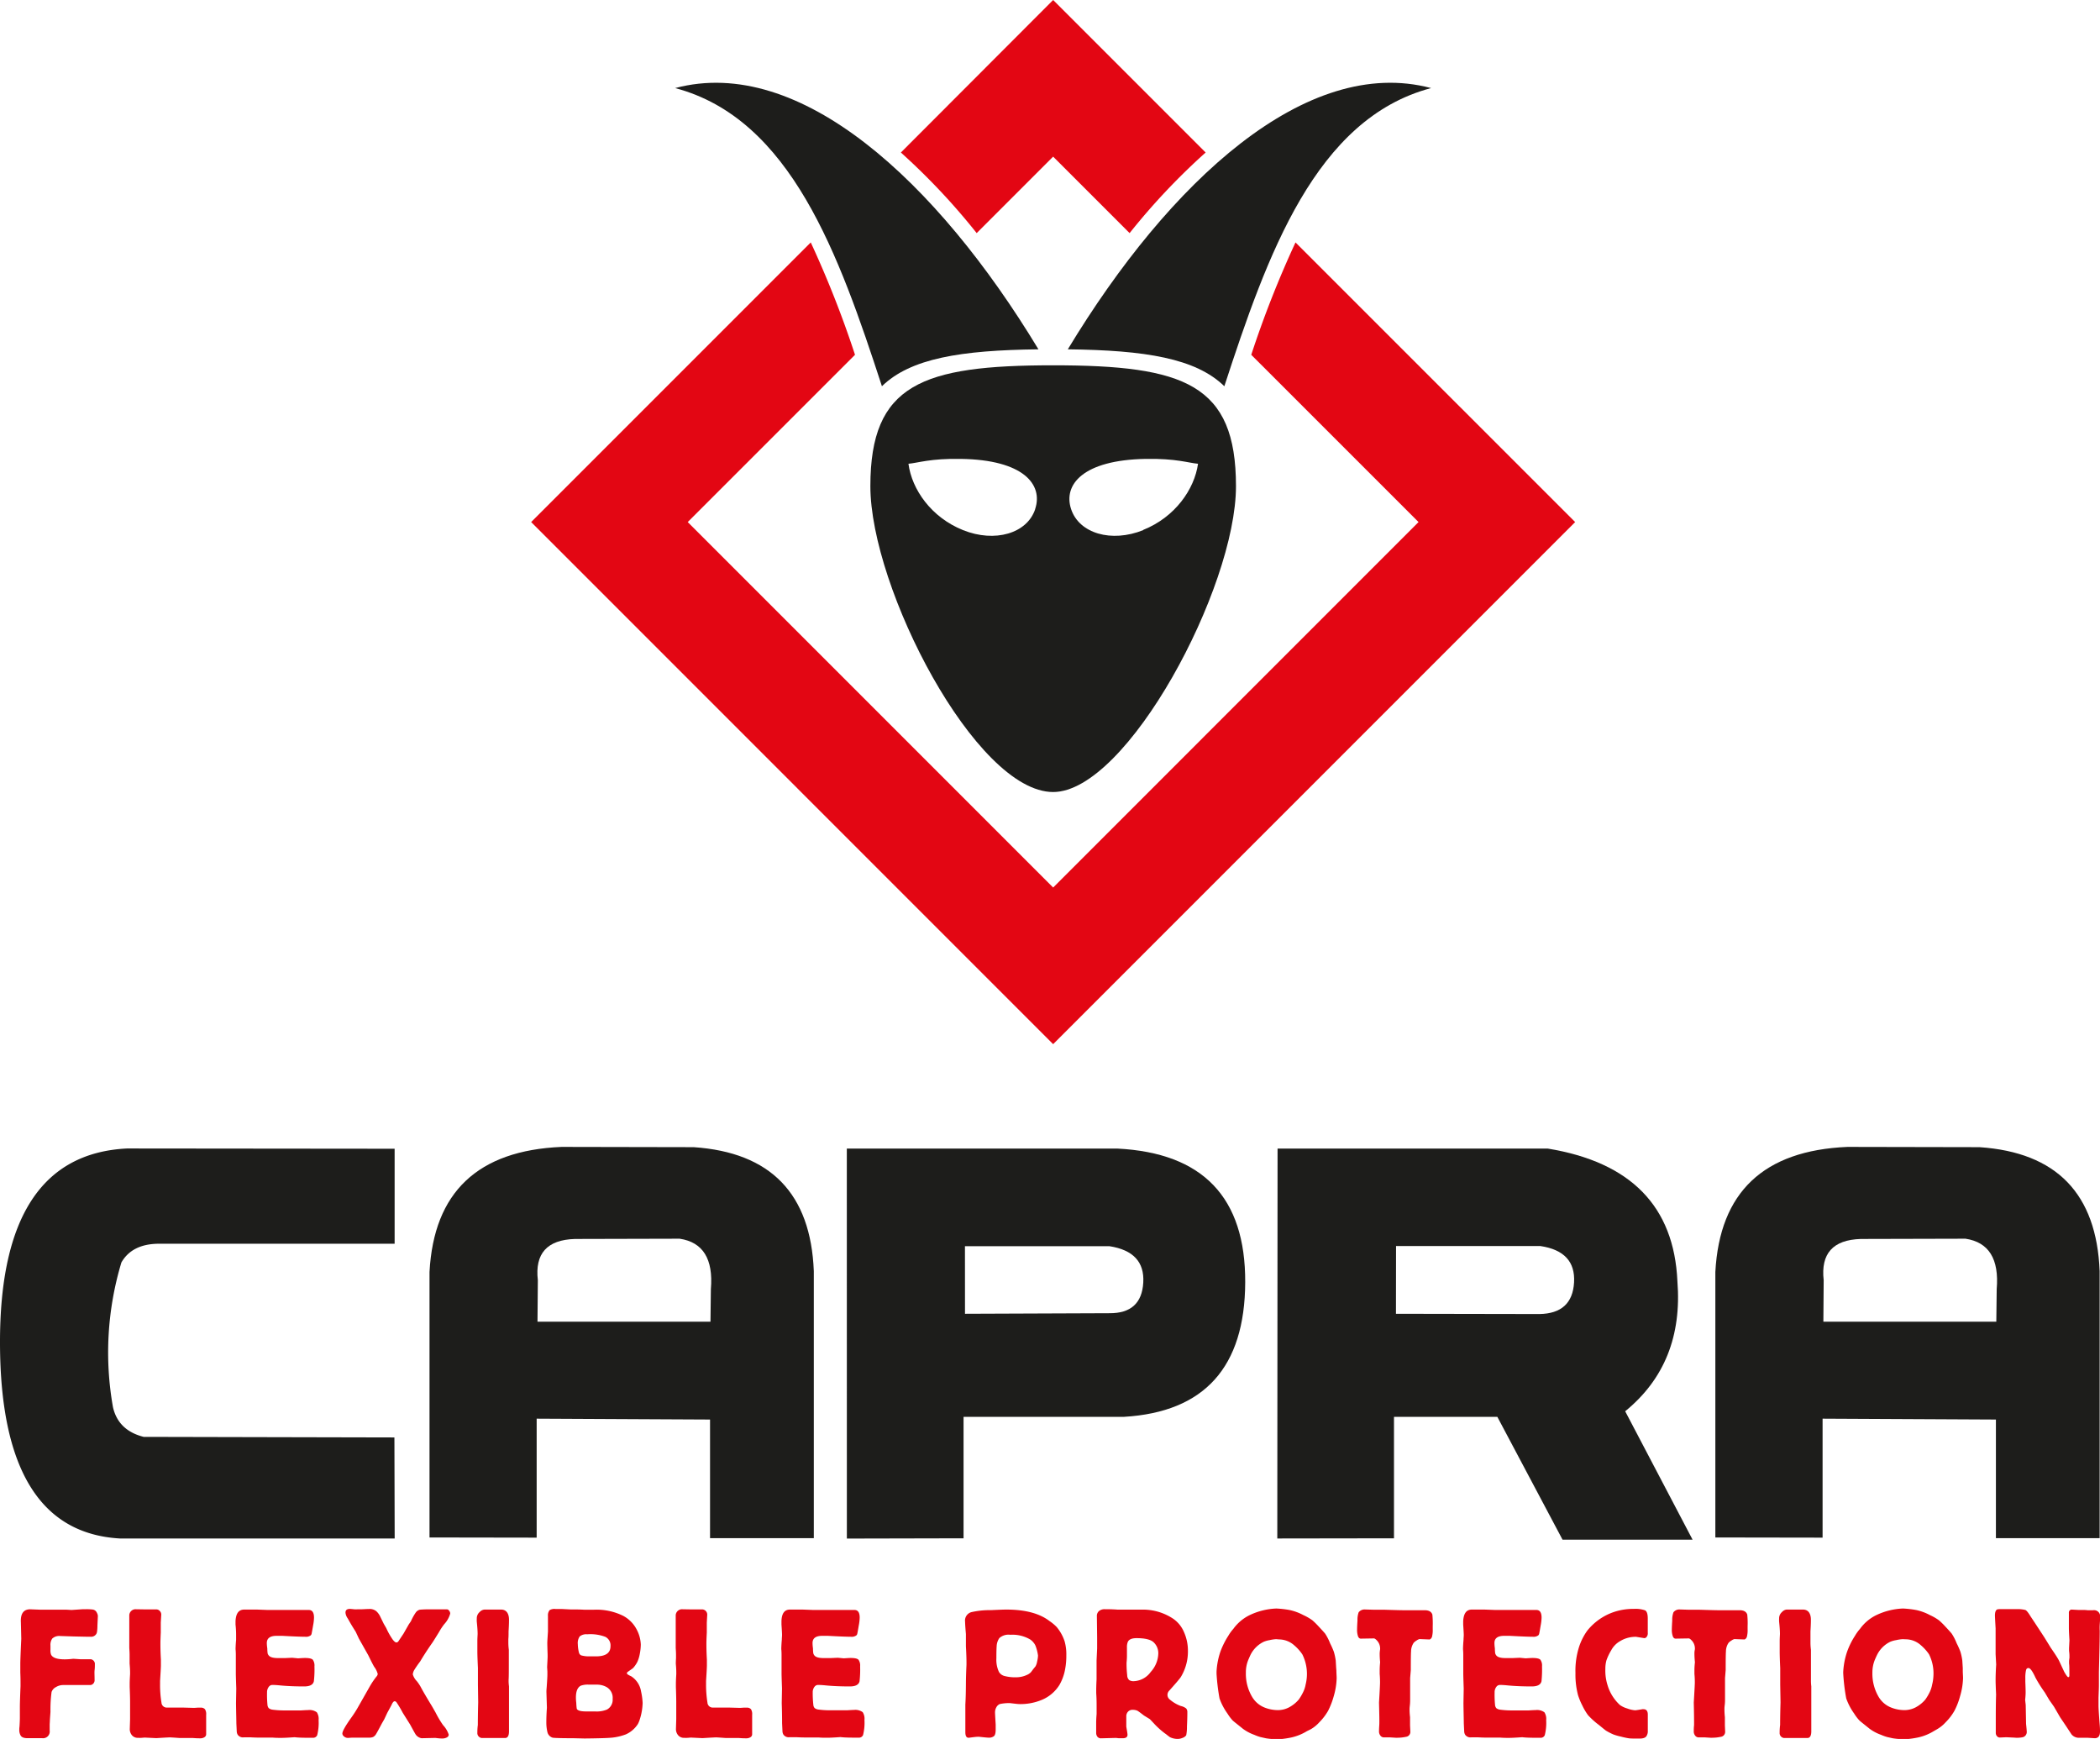
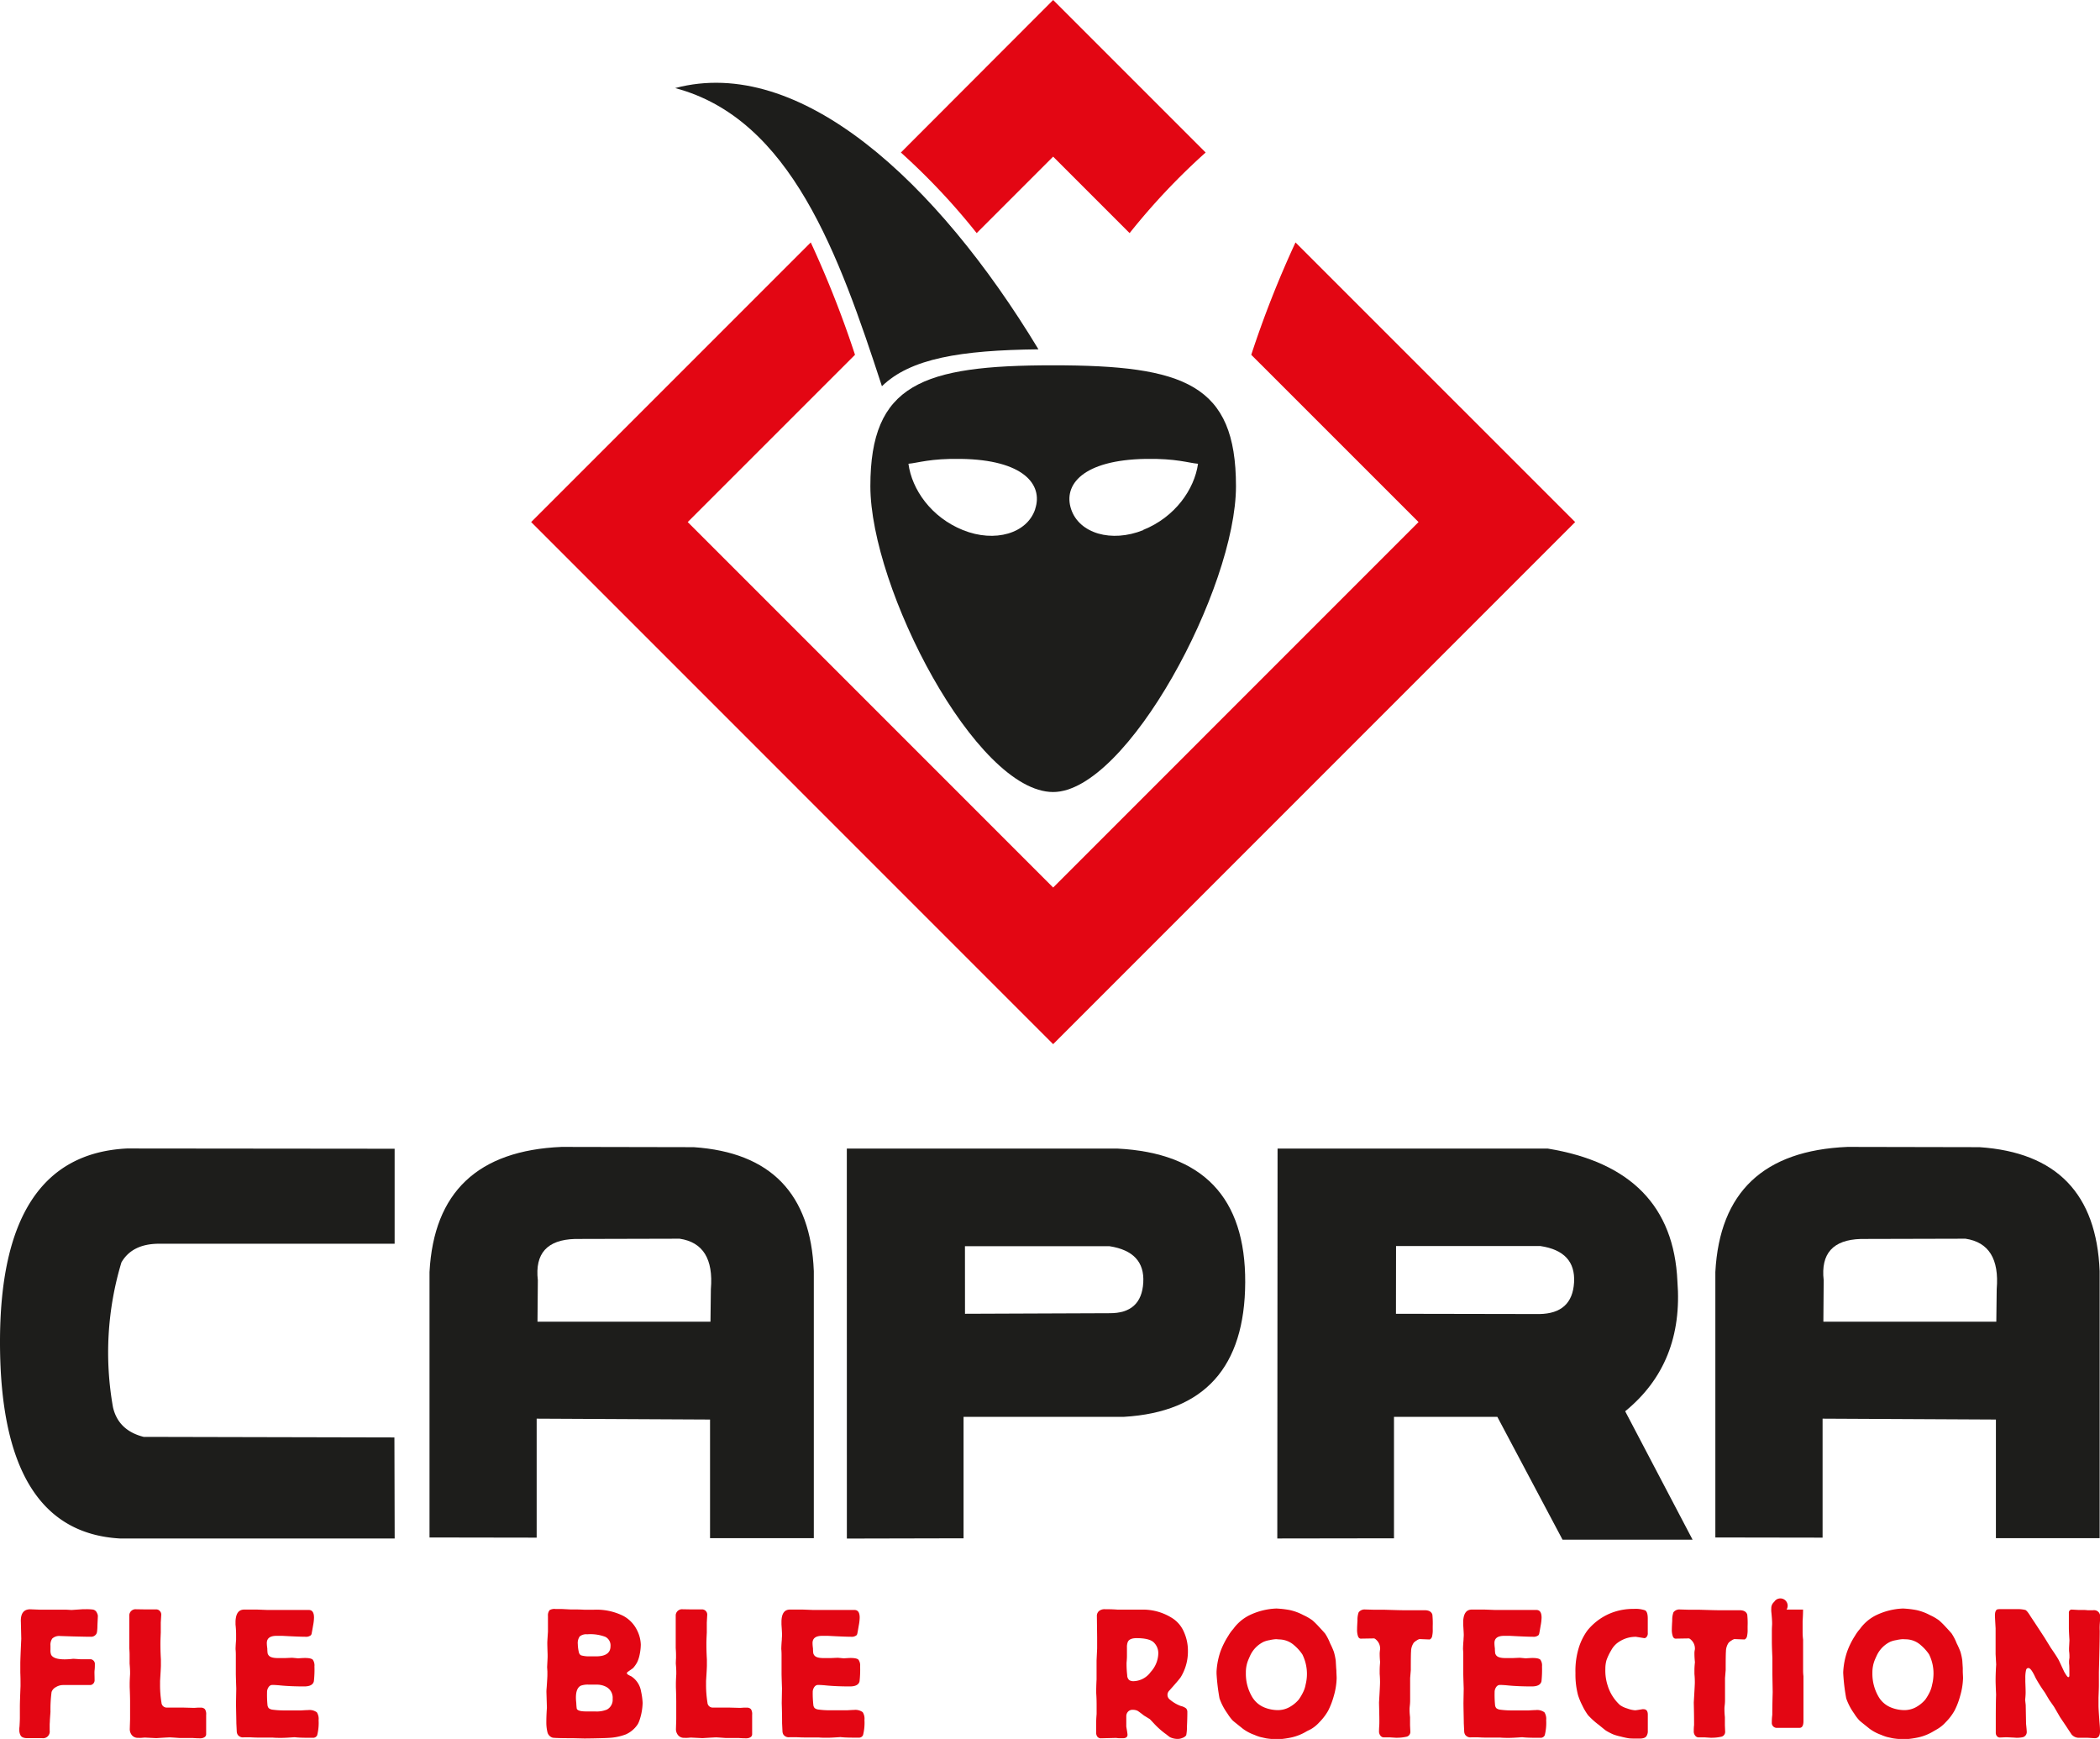
<svg xmlns="http://www.w3.org/2000/svg" id="Ebene_1" data-name="Ebene 1" viewBox="0 0 479.78 397.25">
  <defs>
    <style>.cls-1{fill:#e30613;}.cls-2{fill:#1d1d1b;}</style>
  </defs>
  <path class="cls-1" d="M24.06,375.18l2.13.08,4.25,0c.25,0,.73,0,1.42,0s1.32.07,1.73.07l2.54-.17c.23,0,.45,0,.66,0a11.17,11.17,0,0,1,1.62.08,1.22,1.22,0,0,1,.92.77,1.58,1.58,0,0,1,.21.7l-.1,2.16c0,.82-.08,1.32-.1,1.48a1.26,1.26,0,0,1-.16.46,1.39,1.39,0,0,1-1.28.64l-.66,0L34,381.38l-3.1-.1a2.35,2.35,0,0,0-1.77.57,2.46,2.46,0,0,0-.42,1.62c0,.07,0,.39,0,.94a2.72,2.72,0,0,0,.15,1.15c.37.7,1.39,1.05,3.07,1.05.24,0,.92,0,2-.13l1.66.11c1.44,0,2.22,0,2.35,0a1.09,1.09,0,0,1,.91,1.22c0,.38,0,.81-.06,1.28s0,1.19,0,2.21a1.1,1.1,0,0,1-.9,1.18c-.19,0-.87,0-2,0l-2.3,0-1.17,0-.75,0a3.18,3.18,0,0,0-1.71.47,2,2,0,0,0-1,1.13,30.53,30.53,0,0,0-.25,4.48c0,.12-.05.73-.13,1.86,0,.47-.05.85-.05,1.15v.49q0,.46,0,.81a1.53,1.53,0,0,1-1.71,1.75l-1.88,0-1.49,0c-.81,0-1.33-.21-1.56-.62a2.53,2.53,0,0,1-.3-1.32c0-.16,0-.4.05-.73.05-.88.08-1.54.08-2,0-.17,0-.66,0-1.47,0-.46,0-.88,0-1.28s.05-2,.15-4.48v-.58c0-.56,0-1.39-.05-2.47,0-.88,0-1.59,0-2.13s.07-2.51.22-5.63l-.09-3.76C21.84,376.17,22.58,375.18,24.06,375.18Z" transform="translate(-17.18 -7.55)" />
  <path class="cls-1" d="M50.18,375.2h2.71a1.08,1.08,0,0,1,.83.4,1.17,1.17,0,0,1,.3.79l-.11,1.84,0,2.26c-.05,1.16-.08,2-.08,2.41,0,.64,0,1.89.11,3.75,0,.57,0,1,0,1.37s-.07,1.58-.19,3.52c0,.24,0,.49,0,.74a24.73,24.73,0,0,0,.32,4.22,1.2,1.2,0,0,0,1.28,1.13l3.64,0,2.56.07.75-.05.7,0a1.21,1.21,0,0,1,1,.35,2,2,0,0,1,.28,1.27v.32c0,.53,0,.91,0,1.13,0,.43,0,.66,0,.69l0,2.3a.78.78,0,0,1-.38.68,1.71,1.71,0,0,1-1,.26c-.28,0-.83,0-1.64-.07H58.22c-1.25-.09-2-.14-2.22-.14s-1.21.05-3.11.17l-2.65-.13-.72.06a7.86,7.86,0,0,1-.79,0,1.74,1.74,0,0,1-1.39-.57,2.15,2.15,0,0,1-.51-1.41l.07-2.26v-2c0-1.14,0-1.8,0-2s0-1.17-.09-3.39c0-.27,0-.5,0-.68s0-.85.09-2.2c0-.17,0-.32,0-.45s0-.81-.11-2c0,0,0-.46,0-1.24,0-.21,0-.42,0-.62s0-.75-.07-1.7v-3.14c0-1,0-1.79,0-2.39,0-1.19,0-1.87,0-2a1.44,1.44,0,0,1,1.6-1.32Z" transform="translate(-17.18 -7.55)" />
  <path class="cls-1" d="M73,375.24l.77,0,2.09,0,2.39.09,5.06,0c.34,0,.92,0,1.75,0,.49,0,.86,0,1.08,0s.44,0,.64,0c.43,0,.74,0,.94,0,.8,0,1.2.58,1.2,1.75a10.26,10.26,0,0,1-.2,1.75c-.18,1.06-.3,1.69-.34,1.88a.73.73,0,0,1-.21.42,1.82,1.82,0,0,1-1.3.32c-.9,0-2.64-.07-5.23-.21q-.51,0-1.26,0c-1.49,0-2.24.55-2.24,1.65,0,.08,0,.5.11,1.23a8.9,8.9,0,0,0,.07,1.09,1.11,1.11,0,0,0,.21.45c.3.44,1,.66,2.11.66.63,0,1.19,0,1.71,0l1.57-.07,1.37.13c.72-.05,1.24-.08,1.54-.08q1.47,0,1.83.42a2.27,2.27,0,0,1,.36,1.48,23.58,23.58,0,0,1-.13,3.41c-.17.79-.91,1.19-2.21,1.19-2.08,0-3.9-.08-5.46-.23-.72-.07-1.29-.11-1.73-.11a1,1,0,0,0-.83.34,2,2,0,0,0-.47,1.35,24,24,0,0,0,.1,2.88,1.25,1.25,0,0,0,.31.75,1.77,1.77,0,0,0,.85.33,20.19,20.19,0,0,0,2.45.17l1,0,3.07,0c.8-.05,1.33-.08,1.6-.08a2.84,2.84,0,0,1,2,.51,2.79,2.79,0,0,1,.4,1.79,11.44,11.44,0,0,1-.32,3.43,1,1,0,0,1-1,.6c-1.69,0-3.08,0-4.16-.13q-2.11.15-3,.15c-.64,0-1.29,0-2-.06H78.18l-1.39,0c-.47,0-1.22,0-2.26-.06h-.77l-.89,0a1.46,1.46,0,0,1-1.37-.58,1.57,1.57,0,0,1-.23-.75l-.09-1.87c0-.73-.05-2.26-.08-4.59l.06-3.35c-.07-2-.1-3.1-.1-3.37s0-.82,0-1.74c0-.57,0-1.08,0-1.52s0-.72,0-1c0-.87-.06-1.33-.06-1.37s0-.8.12-2.15c0-.39,0-.75,0-1.09s0-1.18-.13-2.39c0-.26,0-.51,0-.77C71.08,376.11,71.71,375.24,73,375.24Z" transform="translate(-17.18 -7.55)" />
-   <path class="cls-1" d="M97.11,375.09q.24,0,1,.09a7.36,7.36,0,0,0,.77,0l.58,0c.69,0,1.37-.07,2-.07a2.38,2.38,0,0,1,1.71.52,4,4,0,0,1,.87,1.19l.81,1.66.58,1a15.66,15.66,0,0,0,1.47,2.61c.34.44.62.66.83.66a.57.57,0,0,0,.47-.26l1.18-1.77,1.19-2.09.49-.72a12.5,12.5,0,0,1,1.11-2,1.65,1.65,0,0,1,.92-.64,24,24,0,0,1,2.47-.08c.53,0,.94,0,1.24,0l.34,0,2.17,0a.63.63,0,0,1,.48.32,1,1,0,0,1,.25.64,5.84,5.84,0,0,1-1.37,2.43,13.66,13.66,0,0,0-1.17,1.77c-1,1.63-1.58,2.55-1.75,2.75q-1.56,2.26-2.58,4a22.75,22.75,0,0,0-1.38,2,2.59,2.59,0,0,0-.3.94,3.68,3.68,0,0,0,.91,1.54,9.39,9.39,0,0,1,1.07,1.66q.72,1.32,2.24,3.82c.26.41.58,1,1,1.73a22.45,22.45,0,0,0,1.71,2.87,5.69,5.69,0,0,1,1.28,2.16.75.75,0,0,1-.43.63,2.17,2.17,0,0,1-1.07.24c-.15,0-.67,0-1.53-.13l-3.18.07a2.08,2.08,0,0,1-1.34-.85c-.09-.12-.51-.87-1.26-2.26l-1.69-2.69a24.88,24.88,0,0,0-1.45-2.43.58.58,0,0,0-.4-.22c-.23,0-.46.27-.69.79-.11.24-.46.86-1,1.86l-.7,1.49-.54.94c-.77,1.46-1.24,2.32-1.41,2.56a1.72,1.72,0,0,1-.59.53,2.41,2.41,0,0,1-.92.15c-.46,0-1.31,0-2.56,0l-1.36,0-.9.06a1.38,1.38,0,0,1-1-.42.82.82,0,0,1-.28-.58c0-.52.68-1.72,2-3.58a25.61,25.61,0,0,0,1.47-2.26l2.84-5a18.4,18.4,0,0,1,1.45-2.14,1.11,1.11,0,0,0,.32-.62,4.63,4.63,0,0,0-.79-1.62c-.22-.34-.67-1.23-1.37-2.66l-2.15-3.82-.73-1.56q-1.06-1.67-1.47-2.43l-.34-.6a2.76,2.76,0,0,1-.51-1.23C96.07,375.39,96.42,375.09,97.11,375.09Z" transform="translate(-17.18 -7.55)" />
-   <path class="cls-1" d="M127.91,375.24l.25,0h.71c.79,0,1.73,0,2.81,0s1.79.77,1.79,2.32c0,.25,0,1.13-.1,2.67,0,.7,0,1.28-.05,1.75,0,.27,0,.52,0,.75s0,.83.11,1.7l0,2.56c0,2.29,0,3.72-.05,4.29v.32c0,.1,0,.5.09,1.19v5.91l0,1,0,.69s0,.34,0,1,0,1,0,1.66c0,1-.3,1.53-.89,1.53l-2.09,0c-2.07,0-3.15,0-3.25,0a1.13,1.13,0,0,1-1-1.22c0-.31,0-.9.11-1.77,0-.37,0-2.09.08-5.18l-.06-4,0-3.81c-.08-1.73-.13-3-.13-3.8s0-1.59,0-2.35.06-1.43.06-1.64c0-.64-.06-1.57-.19-2.79a6.66,6.66,0,0,1,0-.73,1.88,1.88,0,0,1,.66-1.49A1.65,1.65,0,0,1,127.91,375.24Z" transform="translate(-17.18 -7.55)" />
  <path class="cls-1" d="M144.09,375.11l1.41,0,2.17.11.53,0h.86q.6,0,1.68.06h.07l1.36,0,.62,0a13.69,13.69,0,0,1,6.8,1.41,7.41,7.41,0,0,1,3.16,3.32,7.83,7.83,0,0,1,.83,3.22,11.5,11.5,0,0,1-.23,2.14,7.9,7.9,0,0,1-.54,1.79,6.57,6.57,0,0,1-1,1.45c-.08.07-.48.35-1.19.85a.45.45,0,0,0-.22.34c0,.17.35.4,1,.69a5.06,5.06,0,0,1,2.24,3.45,15.32,15.32,0,0,1,.36,2.62,13.3,13.3,0,0,1-.64,3.74,6.17,6.17,0,0,1-.44,1.08,6.31,6.31,0,0,1-2.75,2.37,12.66,12.66,0,0,1-3,.73q-1.33.16-6.42.21l-2.56-.06c-2.93,0-4.52-.06-4.77-.13a1.73,1.73,0,0,1-1.18-1.3A9.49,9.49,0,0,1,142,401c0-.41,0-1.52.13-3.33l-.11-3.6c0-.13,0-.44.05-.94.11-1.56.17-2.55.17-3,0-.26,0-.51,0-.77q-.06-.94-.06-1c.07-1.34.11-2.1.11-2.3v-.56c-.05-1.46-.07-2.34-.07-2.64s.05-1.1.15-2.58v-.81c0-.52,0-1.44,0-2.78a1.88,1.88,0,0,1,.38-1.32A2.16,2.16,0,0,1,144.09,375.11Zm7,23.4.92,0h1.11a6.14,6.14,0,0,0,2.73-.43,2.53,2.53,0,0,0,1.3-2.43,2.83,2.83,0,0,0-1.43-2.73,4.56,4.56,0,0,0-2-.53c-.59,0-1.25,0-2,0a4.59,4.59,0,0,0-1.87.25c-.73.4-1.09,1.29-1.09,2.67,0,.18,0,.6.08,1.24a12,12,0,0,0,.11,1.34C149.11,398.3,149.83,398.51,151.06,398.51Zm.26-17.62a2.37,2.37,0,0,0-1.73.49,2.63,2.63,0,0,0-.43,1.75,9,9,0,0,0,.26,1.94,1,1,0,0,0,.47.62,6.43,6.43,0,0,0,1.86.24l.55,0c.31,0,.63,0,1,0,2.22,0,3.33-.77,3.33-2.32a2.18,2.18,0,0,0-1.18-2.14A9.67,9.67,0,0,0,151.32,380.89Z" transform="translate(-17.18 -7.55)" />
  <path class="cls-1" d="M174.92,375.2h2.71a1.19,1.19,0,0,1,1.13,1.19l-.1,1.84,0,2.26c-.06,1.16-.09,2-.09,2.41,0,.64,0,1.89.11,3.75,0,.57,0,1,0,1.37s-.06,1.58-.19,3.52c0,.24,0,.49,0,.74a25.79,25.79,0,0,0,.32,4.22,1.2,1.2,0,0,0,1.28,1.13l3.65,0,2.56.07.74-.05.71,0a1.21,1.21,0,0,1,1,.35,2.07,2.07,0,0,1,.27,1.27v.32c0,.53,0,.91,0,1.13,0,.43,0,.66,0,.69l0,2.3a.77.77,0,0,1-.37.68,1.73,1.73,0,0,1-1,.26c-.29,0-.84,0-1.65-.07h-3c-1.25-.09-2-.14-2.21-.14s-1.21.05-3.12.17l-2.64-.13-.73.06a7.86,7.86,0,0,1-.79,0,1.72,1.72,0,0,1-1.38-.57,2.16,2.16,0,0,1-.52-1.41l.07-2.26v-2c0-1.14,0-1.8,0-2s0-1.17-.08-3.39c0-.27,0-.5,0-.68s0-.85.09-2.2c0-.17,0-.32,0-.45s0-.81-.11-2c0,0,0-.46.05-1.24,0-.21,0-.42,0-.62s0-.75-.07-1.7v-3.14c0-1,0-1.79,0-2.39,0-1.19,0-1.87,0-2a1.45,1.45,0,0,1,1.6-1.32Z" transform="translate(-17.18 -7.55)" />
  <path class="cls-1" d="M197.68,375.24l.76,0,2.09,0,2.39.09,5.06,0c.34,0,.92,0,1.75,0,.49,0,.86,0,1.08,0s.44,0,.64,0c.43,0,.74,0,.94,0,.8,0,1.2.58,1.2,1.75a10.26,10.26,0,0,1-.2,1.75c-.18,1.06-.29,1.69-.34,1.88a.73.73,0,0,1-.21.42,1.82,1.82,0,0,1-1.3.32c-.9,0-2.64-.07-5.23-.21q-.51,0-1.26,0c-1.49,0-2.23.55-2.23,1.65,0,.08,0,.5.1,1.23a8.9,8.9,0,0,0,.07,1.09,1.27,1.27,0,0,0,.21.45c.3.44,1,.66,2.11.66.63,0,1.2,0,1.71,0l1.58-.07,1.36.13c.73-.05,1.24-.08,1.54-.08q1.47,0,1.83.42a2.27,2.27,0,0,1,.36,1.48,23.58,23.58,0,0,1-.13,3.41c-.17.79-.91,1.19-2.21,1.19-2.08,0-3.9-.08-5.46-.23-.71-.07-1.29-.11-1.73-.11a1,1,0,0,0-.83.34,2,2,0,0,0-.47,1.35A24,24,0,0,0,203,397a1.25,1.25,0,0,0,.31.75,1.77,1.77,0,0,0,.85.33,20.19,20.19,0,0,0,2.45.17l1,0,3.07,0c.8-.05,1.33-.08,1.6-.08a2.84,2.84,0,0,1,2,.51,2.79,2.79,0,0,1,.4,1.79,11.44,11.44,0,0,1-.32,3.43,1,1,0,0,1-1,.6c-1.69,0-3.08,0-4.16-.13-1.41.1-2.4.15-3,.15s-1.3,0-2-.06h-1.34l-1.39,0c-.47,0-1.22,0-2.26-.06h-.77l-.89,0a1.46,1.46,0,0,1-1.37-.58,1.57,1.57,0,0,1-.23-.75l-.09-1.87c0-.73,0-2.26-.08-4.59l.06-3.35c-.07-2-.1-3.1-.1-3.37s0-.82,0-1.74c0-.57,0-1.08,0-1.52s0-.72,0-1c0-.87-.06-1.33-.06-1.37s0-.8.12-2.15c0-.39.05-.75.05-1.09s-.05-1.18-.13-2.39c0-.26,0-.51,0-.77C195.78,376.11,196.41,375.24,197.68,375.24Z" transform="translate(-17.18 -7.55)" />
-   <path class="cls-1" d="M247.06,375.24q6.52,0,9.92,2.64a9.94,9.94,0,0,1,1.62,1.35,10.07,10.07,0,0,1,1.79,3.2,10.79,10.79,0,0,1,.41,3.24,16.39,16.39,0,0,1-.39,3.76,11.16,11.16,0,0,1-1.17,3,8.63,8.63,0,0,1-4.14,3.48,12.62,12.62,0,0,1-5,.92c-.29,0-1-.08-2.16-.22a9.83,9.83,0,0,0-2.36.22,1.66,1.66,0,0,0-.77.74,2.32,2.32,0,0,0-.3,1.15c0,.25.05,1.17.15,2.78,0,.34,0,.71,0,1.11,0,.81-.13,1.33-.4,1.55a1.84,1.84,0,0,1-1.24.34c-.21,0-.9-.06-2.07-.19a3.39,3.39,0,0,0-.55,0c-.19,0-.8.07-1.84.21h-.11c-.48,0-.72-.42-.72-1.28,0-.14,0-.32,0-.55,0-.7,0-2.61,0-5.74.07-1.14.12-2.69.13-4.67,0-.23,0-1.71.13-4.44,0-.25,0-.44,0-.57s0-1.4-.13-3.63v-2.81c-.13-1.47-.19-2.41-.19-2.82a2,2,0,0,1,1.39-2.17,18.85,18.85,0,0,1,4.52-.47C245.48,375.28,246.62,375.24,247.06,375.24ZM248,381a3.14,3.14,0,0,0-2.5.75,3.55,3.55,0,0,0-.62,1.94q-.06.76-.06,2.67a6.56,6.56,0,0,0,.58,3.11,2.08,2.08,0,0,0,1.29.95,9.78,9.78,0,0,0,2.72.29,5.87,5.87,0,0,0,2.47-.58,2.59,2.59,0,0,0,.83-.58s.22-.27.51-.68l.54-.66a3.34,3.34,0,0,0,.37-1.11,6.37,6.37,0,0,0,.2-1.36,9.67,9.67,0,0,0-.51-2.07,2.69,2.69,0,0,0-.49-.86,3.37,3.37,0,0,0-.79-.74A8,8,0,0,0,248,381Z" transform="translate(-17.18 -7.55)" />
  <path class="cls-1" d="M273.74,404.63h-.11c-.21,0-.5,0-.87,0l-.6-.07-3.48.09a1,1,0,0,1-.77-.35,1.42,1.42,0,0,1-.29-.91l0-1,0-1.39c0-.08,0-.72.1-1.9,0-.54,0-1.13,0-1.77s0-1.75-.09-3c0-.2,0-.39,0-.59s0-1,.08-2.56l0-4.31.13-2.75c0-1.67,0-2.5,0-2.52l-.06-4.84a1.47,1.47,0,0,1,.48-1.18,2,2,0,0,1,1.38-.42c.66,0,1.6,0,2.81.09l.66,0,5.14,0a12.44,12.44,0,0,1,7,2.11,7,7,0,0,1,2.42,3,10.39,10.39,0,0,1,.91,4.32,11.22,11.22,0,0,1-1.64,6c-.26.39-1.15,1.44-2.67,3.13a1.37,1.37,0,0,0-.36.94,1.34,1.34,0,0,0,.57,1.07,8.31,8.31,0,0,0,2.48,1.45,3,3,0,0,1,1.21.55,1.23,1.23,0,0,1,.28.81q0,1.43-.09,3.33a9.78,9.78,0,0,1-.17,2,1.73,1.73,0,0,1-.81.58,2.86,2.86,0,0,1-1.13.25,4,4,0,0,1-1.77-.4c-.1-.06-.35-.25-.77-.58a2.47,2.47,0,0,0-.34-.25,18.76,18.76,0,0,1-2.36-2.09c-.62-.67-1-1.07-1.13-1.2l-1.35-.83q-1.28-1-1.53-1.11a2.6,2.6,0,0,0-1-.19,1.38,1.38,0,0,0-1.11.43,1.53,1.53,0,0,0-.39,1l0,1.17,0,1.24c.17,1,.26,1.54.26,1.67C274.87,404.28,274.49,404.63,273.74,404.63Zm3.11-22.86c-1.07,0-1.73.28-2,.85a3.19,3.19,0,0,0-.2,1.28l0,1.79c0,.24,0,.81-.09,1.69,0,.1,0,.25,0,.44a23.14,23.14,0,0,0,.15,2.44,1.47,1.47,0,0,0,.47,1.1,1.8,1.8,0,0,0,1,.24,5,5,0,0,0,3.9-2.11,6.49,6.49,0,0,0,1.73-4.14,3.4,3.4,0,0,0-1.05-2.62C280.09,382.09,278.78,381.77,276.85,381.77Z" transform="translate(-17.18 -7.55)" />
  <path class="cls-1" d="M308.79,375a23.11,23.11,0,0,1,3,.34,12,12,0,0,1,3.16,1.16,11.62,11.62,0,0,1,2.09,1.21,17.77,17.77,0,0,1,1.38,1.36q.94,1,1.5,1.65a11.75,11.75,0,0,1,1.15,2.24,18.45,18.45,0,0,1,.85,1.92,13.77,13.77,0,0,1,.43,2l.1,1.71.05.6c0,.63.06,1.22.06,1.74a16,16,0,0,1-.66,4.08,17.55,17.55,0,0,1-1.29,3.35,12.56,12.56,0,0,1-2,2.62,8,8,0,0,1-2,1.62l-.83.41a11.64,11.64,0,0,1-3.58,1.45,22.09,22.09,0,0,1-2.77.4,17.21,17.21,0,0,1-3-.21l-1.26-.28a10.19,10.19,0,0,1-1.41-.51,10,10,0,0,1-2.62-1.39c-1.24-1-2-1.59-2.31-1.87a10.11,10.11,0,0,1-1.21-1.6,13.75,13.75,0,0,1-1.82-3.46,46.73,46.73,0,0,1-.68-5.65c0-.17,0-.34,0-.51a17,17,0,0,1,.87-4.5,18.21,18.21,0,0,1,1.82-3.65,9.22,9.22,0,0,1,1.13-1.56,10.09,10.09,0,0,1,3.6-3.09A15.5,15.5,0,0,1,308.79,375Zm-.06,7a8.66,8.66,0,0,0-1.47.22,5.84,5.84,0,0,0-1.34.37,6.57,6.57,0,0,0-3.08,3.08c-.28.62-.48,1.08-.59,1.38a7.48,7.48,0,0,0-.43,2.65,10.33,10.33,0,0,0,1.45,5.52,5.78,5.78,0,0,0,2.9,2.43,8.36,8.36,0,0,0,3,.56,5.46,5.46,0,0,0,2.49-.62,7.62,7.62,0,0,0,2.24-1.79,11.31,11.31,0,0,0,1-1.69,6.42,6.42,0,0,0,.57-1.73,10,10,0,0,0-.74-6.89,9.92,9.92,0,0,0-1.85-2.07,5.25,5.25,0,0,0-3.44-1.36Z" transform="translate(-17.18 -7.55)" />
  <path class="cls-1" d="M329.05,375.22l2,.06h2.41c2.25.07,3.69.11,4.33.11h1.56c1.65,0,2.75,0,3.31,0,1,0,1.55.35,1.77,1a20.83,20.83,0,0,1,.08,2.65l0,.7a6.06,6.06,0,0,1-.19,1.81c-.19.34-.38.52-.58.52l-2.24-.09a1.81,1.81,0,0,0-.62.29,3.41,3.41,0,0,0-.7.54,3.56,3.56,0,0,0-.62,2q-.06.62-.06,4.26l-.15,1.82,0,1.7,0,2s0,.31,0,.81c0,.23,0,.4,0,.53s0,.61-.06,1.15-.07.74-.07,1,0,.77.11,1.75l0,1.86.07,1.45a1.13,1.13,0,0,1-1,1.17,9.66,9.66,0,0,1-1.94.21,3,3,0,0,1-.4,0l-1.28-.08-1.49,0a1,1,0,0,1-.75-.43,1.49,1.49,0,0,1-.3-1q0-.51.06-1.38c.05-.86,0-2.57-.06-5.14.16-2.66.23-4.18.23-4.57s0-1-.08-2c0-.18,0-.42,0-.73s0-.83.1-1.9v-.06c-.07-.7-.1-1.35-.1-2a8.25,8.25,0,0,1,.1-.92.74.74,0,0,0,0-.19,2.64,2.64,0,0,0-.77-1.86c-.27-.28-.49-.43-.64-.43l-3,.05c-.28,0-.5-.18-.64-.54a4.56,4.56,0,0,1-.21-1.6q0-.63.09-2a5,5,0,0,1,.27-1.88A1.72,1.72,0,0,1,329.05,375.22Z" transform="translate(-17.18 -7.55)" />
  <path class="cls-1" d="M353.47,375.24l.76,0,2.09,0,2.39.09,5.06,0c.34,0,.92,0,1.75,0,.49,0,.86,0,1.08,0s.44,0,.64,0c.43,0,.74,0,.94,0,.8,0,1.2.58,1.2,1.75a10.26,10.26,0,0,1-.2,1.75c-.18,1.06-.29,1.69-.34,1.88a.73.73,0,0,1-.21.42,1.82,1.82,0,0,1-1.3.32c-.9,0-2.64-.07-5.23-.21-.34,0-.76,0-1.25,0-1.5,0-2.24.55-2.24,1.65,0,.08,0,.5.1,1.23a8.9,8.9,0,0,0,.07,1.09,1.27,1.27,0,0,0,.21.45c.3.44,1,.66,2.11.66.63,0,1.2,0,1.71,0l1.58-.07,1.36.13c.73-.05,1.24-.08,1.54-.08q1.47,0,1.83.42a2.27,2.27,0,0,1,.36,1.48,26.11,26.11,0,0,1-.12,3.41c-.18.79-.92,1.19-2.22,1.19-2.08,0-3.9-.08-5.46-.23-.71-.07-1.29-.11-1.73-.11a1,1,0,0,0-.83.34,2,2,0,0,0-.47,1.35,24,24,0,0,0,.1,2.88,1.25,1.25,0,0,0,.31.75,1.77,1.77,0,0,0,.85.33,20.19,20.19,0,0,0,2.45.17l1,0,3.07,0c.8-.05,1.33-.08,1.6-.08a2.84,2.84,0,0,1,2,.51,2.79,2.79,0,0,1,.4,1.79,11.44,11.44,0,0,1-.32,3.43,1,1,0,0,1-1,.6c-1.69,0-3.08,0-4.16-.13-1.41.1-2.4.15-3,.15s-1.3,0-2-.06h-1.34l-1.39,0c-.47,0-1.22,0-2.26-.06h-.77l-.89,0a1.46,1.46,0,0,1-1.37-.58,1.57,1.57,0,0,1-.23-.75l-.09-1.87c0-.73-.05-2.26-.08-4.59l.06-3.35c-.07-2-.1-3.1-.1-3.37s0-.82,0-1.74c0-.57,0-1.08,0-1.52s0-.72,0-1c0-.87-.06-1.33-.06-1.37s0-.8.12-2.15c0-.39.05-.75.05-1.09s-.05-1.18-.13-2.39c0-.26,0-.51,0-.77C351.57,376.11,352.2,375.24,353.47,375.24Z" transform="translate(-17.18 -7.55)" />
  <path class="cls-1" d="M390.42,375.09a6.77,6.77,0,0,1,2.6.32c.42.23.62.85.62,1.88v.62c0,.61,0,.93,0,1V379c0,.93,0,1.45,0,1.55a1.26,1.26,0,0,1-.32,1,.64.64,0,0,1-.45.22l-1.87-.3a2.17,2.17,0,0,0-.41,0,6.8,6.8,0,0,0-3.3,1,5.19,5.19,0,0,0-2,2.07,12.41,12.41,0,0,0-1.08,2.26,7.08,7.08,0,0,0-.26,2,11,11,0,0,0,.51,3.74,10,10,0,0,0,2.84,4.52,5.59,5.59,0,0,0,1.64.77,6.41,6.41,0,0,0,1.81.42c.13,0,.69-.08,1.68-.25a.86.86,0,0,1,.22,0c.67,0,1,.41,1,1.25l0,1.33c0,1.46,0,2.34,0,2.63a2.14,2.14,0,0,1-.25.84q-.32.66-1.62.66c-1.19,0-2,0-2.45-.06a17.84,17.84,0,0,1-1.86-.4,12,12,0,0,1-1.68-.48,13.21,13.21,0,0,1-1.69-.87c-.1-.06-.64-.49-1.62-1.3a17.56,17.56,0,0,1-2.49-2.24,13.33,13.33,0,0,1-1.28-2.16,15.39,15.39,0,0,1-1-2.4,18.44,18.44,0,0,1-.59-5.06,17.89,17.89,0,0,1,.87-6.12,13.61,13.61,0,0,1,1.84-3.58,13.36,13.36,0,0,1,4.84-3.76A13.54,13.54,0,0,1,390.42,375.09Z" transform="translate(-17.18 -7.55)" />
  <path class="cls-1" d="M401,375.22l2,.06h2.41c2.24.07,3.69.11,4.33.11h1.55c1.65,0,2.76,0,3.31,0,1,0,1.56.35,1.77,1a18.83,18.83,0,0,1,.08,2.65l0,.7a6.06,6.06,0,0,1-.19,1.81c-.18.34-.38.52-.58.52l-2.24-.09a1.8,1.8,0,0,0-.61.29,3.25,3.25,0,0,0-.71.54,3.56,3.56,0,0,0-.62,2q-.06.62-.06,4.26l-.15,1.82,0,1.7,0,2s0,.31,0,.81c0,.23,0,.4,0,.53s0,.61-.07,1.15-.06.74-.06,1,0,.77.1,1.75l0,1.86.06,1.45a1.13,1.13,0,0,1-1,1.17,9.73,9.73,0,0,1-1.94.21,3.1,3.1,0,0,1-.41,0l-1.28-.08-1.49,0a1,1,0,0,1-.75-.43,1.49,1.49,0,0,1-.3-1c0-.34,0-.8.07-1.38,0-.86,0-2.57-.07-5.14.16-2.66.24-4.18.24-4.57s0-1-.09-2c0-.18,0-.42,0-.73s0-.83.11-1.9v-.06c-.07-.7-.11-1.35-.11-2,0-.13,0-.44.11-.92a1.54,1.54,0,0,0,0-.19,2.64,2.64,0,0,0-.77-1.86c-.27-.28-.48-.43-.64-.43l-3,.05c-.29,0-.5-.18-.64-.54a4.3,4.3,0,0,1-.22-1.6q0-.63.09-2a5,5,0,0,1,.28-1.88A1.7,1.7,0,0,1,401,375.22Z" transform="translate(-17.18 -7.55)" />
-   <path class="cls-1" d="M425.35,375.24l.25,0h.71c.79,0,1.73,0,2.81,0s1.79.77,1.79,2.32c0,.25,0,1.13-.1,2.67,0,.7,0,1.28,0,1.75q0,.41,0,.75c0,.27,0,.83.11,1.7l0,2.56c0,2.29,0,3.72,0,4.29v.32c0,.1,0,.5.08,1.19v5.91l0,1,0,.69s0,.34,0,1,0,1,0,1.66c0,1-.3,1.53-.89,1.53l-2.09,0c-2.06,0-3.15,0-3.25,0a1.13,1.13,0,0,1-1-1.22c0-.31,0-.9.11-1.77,0-.37,0-2.09.09-5.18l-.07-4,0-3.81c-.08-1.73-.12-3-.12-3.8s0-1.59,0-2.35.06-1.43.06-1.64c0-.64-.06-1.57-.19-2.79a6.66,6.66,0,0,1,0-.73,1.88,1.88,0,0,1,.66-1.49A1.65,1.65,0,0,1,425.35,375.24Z" transform="translate(-17.18 -7.55)" />
+   <path class="cls-1" d="M425.35,375.24l.25,0h.71c.79,0,1.73,0,2.81,0c0,.25,0,1.13-.1,2.67,0,.7,0,1.28,0,1.75q0,.41,0,.75c0,.27,0,.83.11,1.7l0,2.56c0,2.29,0,3.72,0,4.29v.32c0,.1,0,.5.08,1.19v5.91l0,1,0,.69s0,.34,0,1,0,1,0,1.66c0,1-.3,1.53-.89,1.53l-2.09,0c-2.06,0-3.15,0-3.25,0a1.13,1.13,0,0,1-1-1.22c0-.31,0-.9.11-1.77,0-.37,0-2.09.09-5.18l-.07-4,0-3.81c-.08-1.73-.12-3-.12-3.8s0-1.59,0-2.35.06-1.43.06-1.64c0-.64-.06-1.57-.19-2.79a6.66,6.66,0,0,1,0-.73,1.88,1.88,0,0,1,.66-1.49A1.65,1.65,0,0,1,425.35,375.24Z" transform="translate(-17.18 -7.55)" />
  <path class="cls-1" d="M451.94,375a23,23,0,0,1,3,.34,11.88,11.88,0,0,1,3.16,1.16,11.62,11.62,0,0,1,2.09,1.21,17.41,17.41,0,0,1,1.39,1.36c.62.66,1.12,1.21,1.49,1.65a11.75,11.75,0,0,1,1.15,2.24,16.39,16.39,0,0,1,.85,1.92,12.54,12.54,0,0,1,.43,2l.11,1.71,0,.6c0,.63.06,1.22.06,1.74A16,16,0,0,1,465,395a16.32,16.32,0,0,1-1.29,3.35,12.22,12.22,0,0,1-2,2.62,8.18,8.18,0,0,1-2,1.62L459,403a11.54,11.54,0,0,1-3.58,1.45,21.84,21.84,0,0,1-2.77.4,17.28,17.28,0,0,1-3.05-.21l-1.26-.28a11.32,11.32,0,0,1-1.41-.51,10,10,0,0,1-2.62-1.39c-1.24-1-2-1.59-2.3-1.87a10,10,0,0,1-1.22-1.6,13.66,13.66,0,0,1-1.81-3.46,44.55,44.55,0,0,1-.68-5.65,4.36,4.36,0,0,1,0-.51,17.14,17.14,0,0,1,.88-4.5,17.51,17.51,0,0,1,1.81-3.65,9.8,9.8,0,0,1,1.13-1.56,10,10,0,0,1,3.61-3.09A15.46,15.46,0,0,1,451.94,375Zm-.07,7a8.94,8.94,0,0,0-1.47.22,6,6,0,0,0-1.34.37,6.55,6.55,0,0,0-3.07,3.08q-.44.93-.6,1.38a7.71,7.71,0,0,0-.43,2.65,10.42,10.42,0,0,0,1.45,5.52,5.76,5.76,0,0,0,2.91,2.43,8.3,8.3,0,0,0,3,.56,5.53,5.53,0,0,0,2.5-.62,7.59,7.59,0,0,0,2.23-1.79,12,12,0,0,0,1-1.69,6.89,6.89,0,0,0,.56-1.73,9.57,9.57,0,0,0,.29-1.92,9.76,9.76,0,0,0-1-5,10.34,10.34,0,0,0-1.86-2.07,5.23,5.23,0,0,0-3.43-1.36Z" transform="translate(-17.18 -7.55)" />
  <path class="cls-1" d="M494,404.52h-.15l-.83,0h-.66a2.19,2.19,0,0,1-1.9-.76l-1.32-2-1.28-1.9-1.41-2.43-1.09-1.55-1-1.69a31.68,31.68,0,0,1-2.15-3.41c-.66-1.45-1.19-2.18-1.58-2.18s-.52.22-.6.64a7.8,7.8,0,0,0-.13,1.69c0,.23,0,.5,0,.81.05,1.21.07,2,.07,2.41,0,.11,0,.69-.11,1.73l.13,1.17.08,4.29c.1.95.15,1.53.15,1.72a1.22,1.22,0,0,1-.87,1.33,6.36,6.36,0,0,1-2,.1l-1.7-.08h-.2l-1.36.06a.83.83,0,0,1-.66-.3,1.1,1.1,0,0,1-.28-.74c0-.05,0-.31,0-.79,0-.13,0-.54,0-1.24,0-2.33,0-4.57.07-6.72-.07-1.63-.11-2.71-.11-3.22s0-1.62.13-3.67l-.13-2.36,0-2,0-1.72v-2.18c-.1-1.72-.15-2.69-.15-2.92,0-.77.17-1.24.53-1.41a3.5,3.5,0,0,1,.88-.06l1.06,0c1.76,0,2.78,0,3.05,0a7.29,7.29,0,0,1,1.41.19c.25.08.65.55,1.17,1.41l1.41,2.13,1.81,2.77,1.47,2.39c1,1.42,1.53,2.3,1.71,2.62s.55,1.15,1.32,2.8c.47.82.78,1.23.92,1.23s.26-.11.26-.34v-.51c0-1.08,0-1.84-.07-2.28,0-.21,0-.38,0-.51a6.84,6.84,0,0,1,.09-.77c0-.13,0-.26,0-.41s0-.54-.09-1.19v-.64c.06-1.15.09-1.75.09-1.79-.09-1.44-.13-2.37-.13-2.8,0-.65,0-1.38,0-2.19v-.9c0-.17,0-.3,0-.38a.66.66,0,0,1,.19-.53.73.73,0,0,1,.36-.2l1.65.09.66,0h.4c.2,0,.54,0,1,.06h.74l.54,0a1.4,1.4,0,0,1,1.6,1.56q0,.42-.09,1.77a13.25,13.25,0,0,0,0,1.38q0,2.63-.19,9.41l0,3.13q0,.45-.09,2.73c0,.71,0,1.32,0,1.84s.09,2,.28,4.43q.06.66.06,1.47c0,1-.4,1.52-1.19,1.52Z" transform="translate(-17.18 -7.55)" />
  <path class="cls-1" d="M313.16,62.93A235.72,235.72,0,0,0,303.05,88.6l38.22,38.21L257.79,210.3,174.3,126.81,212.52,88.6a235.72,235.72,0,0,0-10.11-25.67l-63.88,63.88L257.79,246.08,377.05,126.81Z" transform="translate(-17.18 -7.55)" />
  <path class="cls-1" d="M240.32,60.8l17.47-17.47L275.26,60.8a151.14,151.14,0,0,1,17.37-18.41L257.79,7.55,223,42.39A151.92,151.92,0,0,1,240.32,60.8Z" transform="translate(-17.18 -7.55)" />
-   <path class="cls-2" d="M261.14,87.35c17.74.2,29.24,2.07,35.76,8.43,9.8-30,20.81-61.12,47.24-68.11C315.66,20.09,284.31,49,261.14,87.35Z" transform="translate(-17.18 -7.55)" />
  <path class="cls-2" d="M254.43,87.35c-23.17-38.33-54.51-67.26-83-59.68,26.43,7,37.44,38.07,47.24,68.11C225.19,89.42,236.69,87.55,254.43,87.35Z" transform="translate(-17.18 -7.55)" />
  <path class="cls-2" d="M257.79,91h0c-30,0-41.76,4.34-41.76,27.61s24.09,69.87,41.76,69.87h0c16.86,0,41.77-46.59,41.77-69.87S287.84,91,257.79,91Zm-4.1,32.85c-1.84,5.57-9.22,7.72-16.49,4.8s-11.69-9.28-12.47-15.16c2.11-.17,5-1.24,12-1.11C251,112.59,255.52,118.23,253.69,123.8Zm24.68,4.8c-7.26,2.92-14.64.77-16.48-4.8s2.69-11.21,17-11.47c7-.13,9.88.94,12,1.11C290.07,119.32,285.64,125.69,278.37,128.6Z" transform="translate(-17.18 -7.55)" />
  <path class="cls-2" d="M107.35,359H44.54q-27.27-1.59-27.36-44.61t29-44.48l61.16.06v21.7h-54q-6,.07-8.42,4.27A71.23,71.23,0,0,0,43,329.05q1.23,5.28,7,6.74l57.29.13Z" transform="translate(-17.18 -7.55)" />
  <path class="cls-2" d="M115.31,358.77V298.12q1.47-27.36,30.18-28.57l30.17.06q26.4,1.78,27.45,28.32l0,61H179.4l0-27.1-39.61-.2,0,27.18ZM140.06,300l-.08,9.48H179.5l.09-7.44q.87-10.32-7.13-11.52l-23.93.06Q139,290.86,140.06,300Z" transform="translate(-17.18 -7.55)" />
  <path class="cls-2" d="M210.65,269.93h61.79q29.35,1.47,29.23,30.55T274,331.21H237.32l0,27.75-26.66.06Zm27,37.74,33-.13q7.32.06,7.73-7t-7.74-8.31h-33Z" transform="translate(-17.18 -7.55)" />
  <path class="cls-2" d="M309.06,269.93h61.72q28.47,4.65,29.63,30.29,1.48,18.78-11.93,29.72l15.4,29.34H374.17l-14.9-28.07H335.66l0,27.75L309,359Zm27.05,37.74,32.78.06q7.5-.12,7.91-7.22t-7.67-8.31h-33Z" transform="translate(-17.18 -7.55)" />
  <path class="cls-2" d="M409.08,358.77V298.12q1.47-27.36,30.18-28.57l30.17.06q26.4,1.78,27.45,28.32l0,61H473.18l0-27.1-39.6-.2,0,27.18ZM433.83,300l-.07,9.48h39.51l.09-7.44q.87-10.32-7.13-11.52l-23.92.06Q432.79,290.86,433.83,300Z" transform="translate(-17.18 -7.55)" />
</svg>